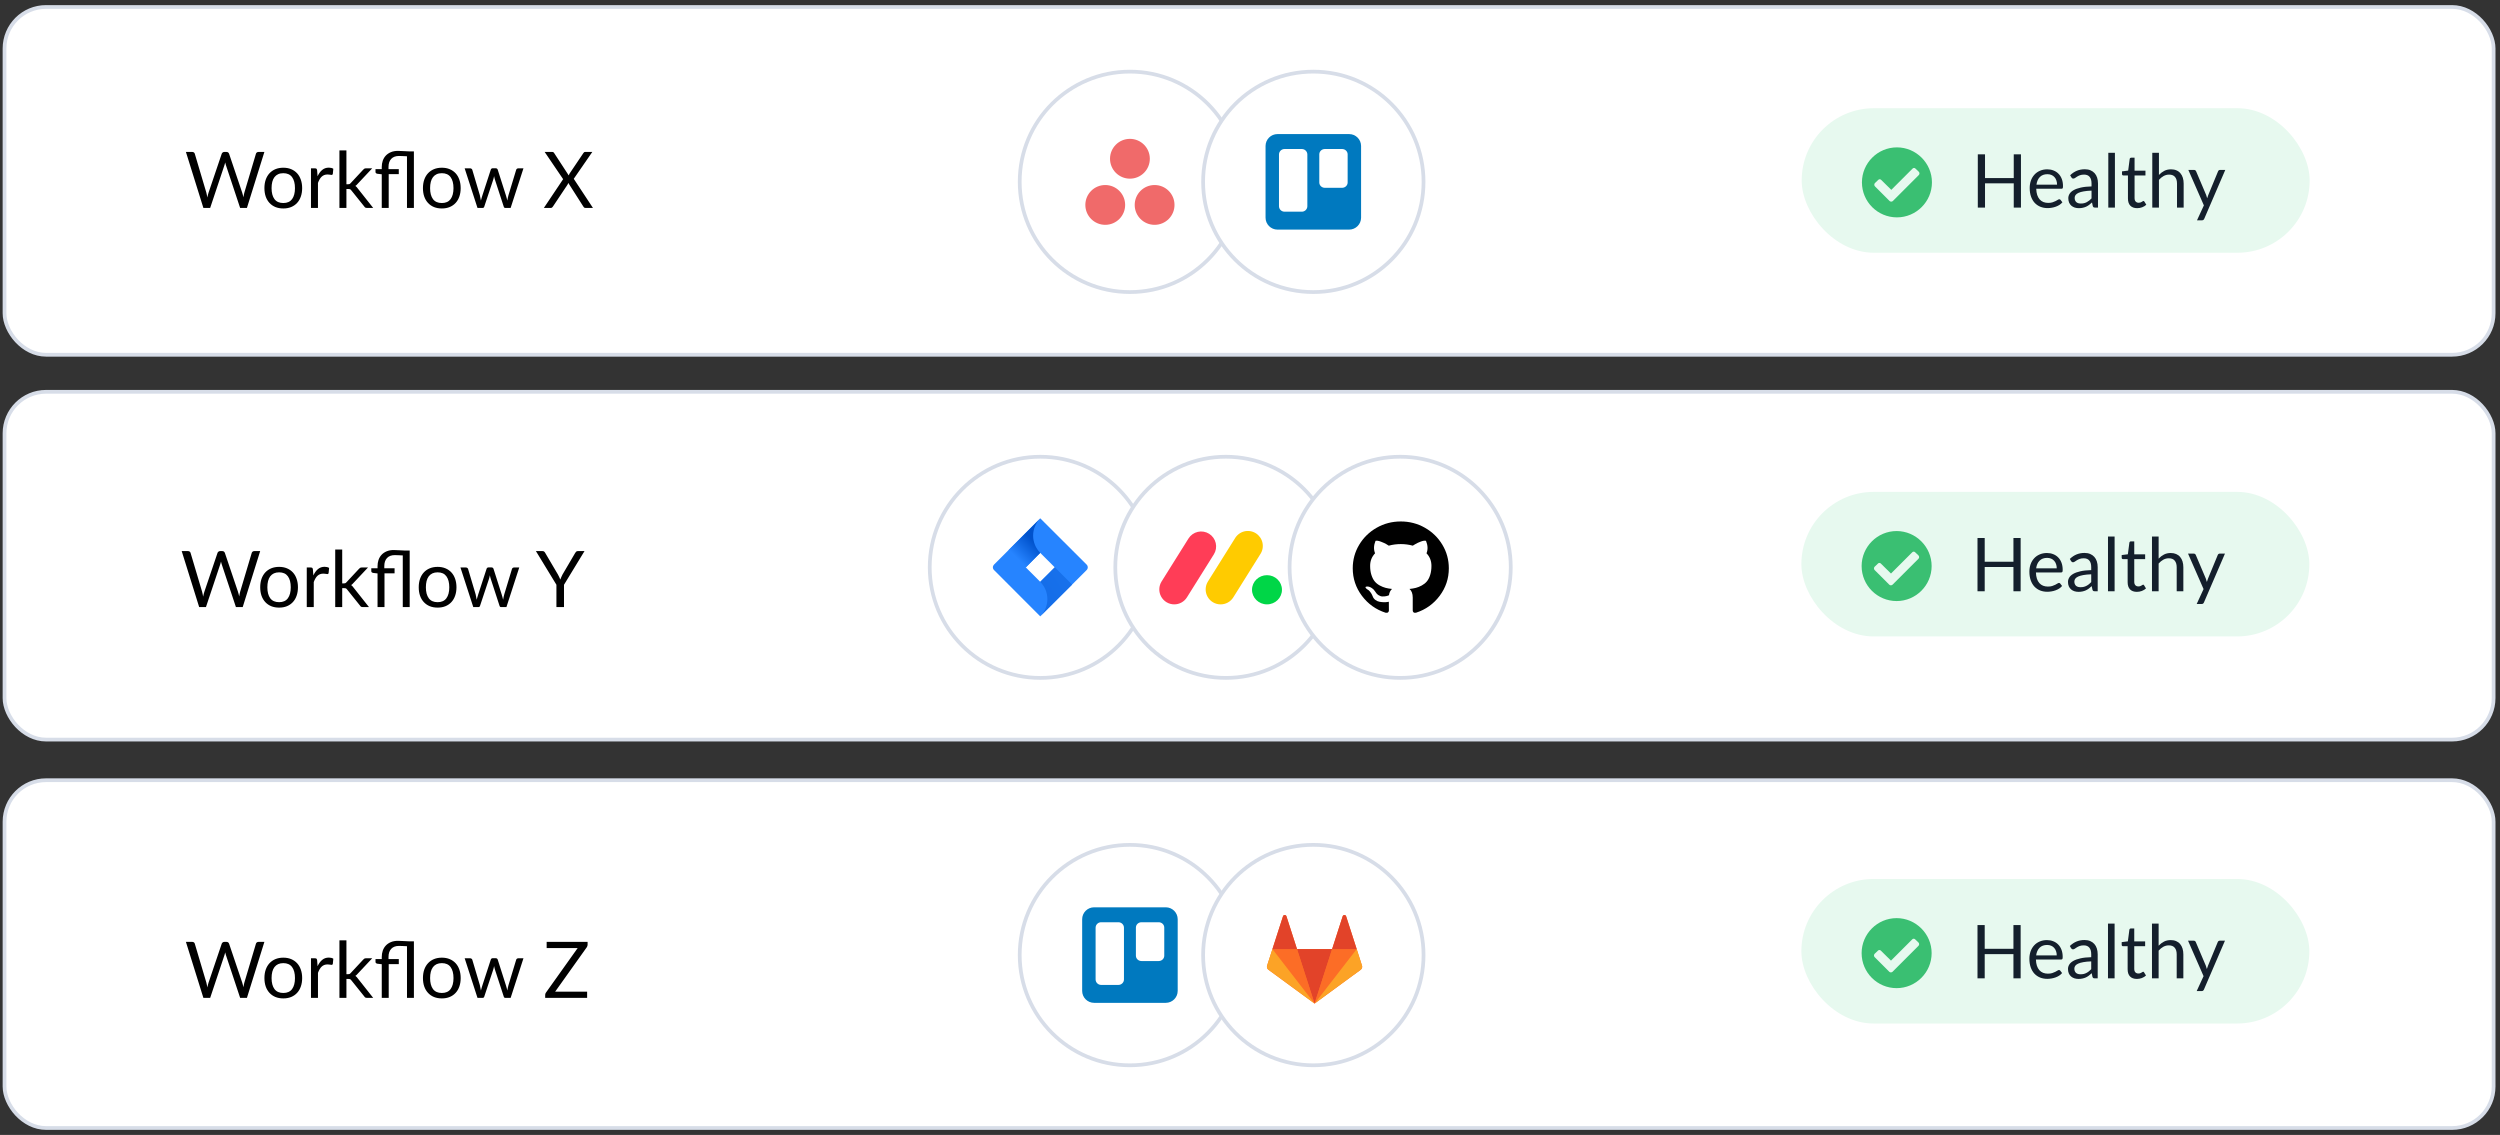
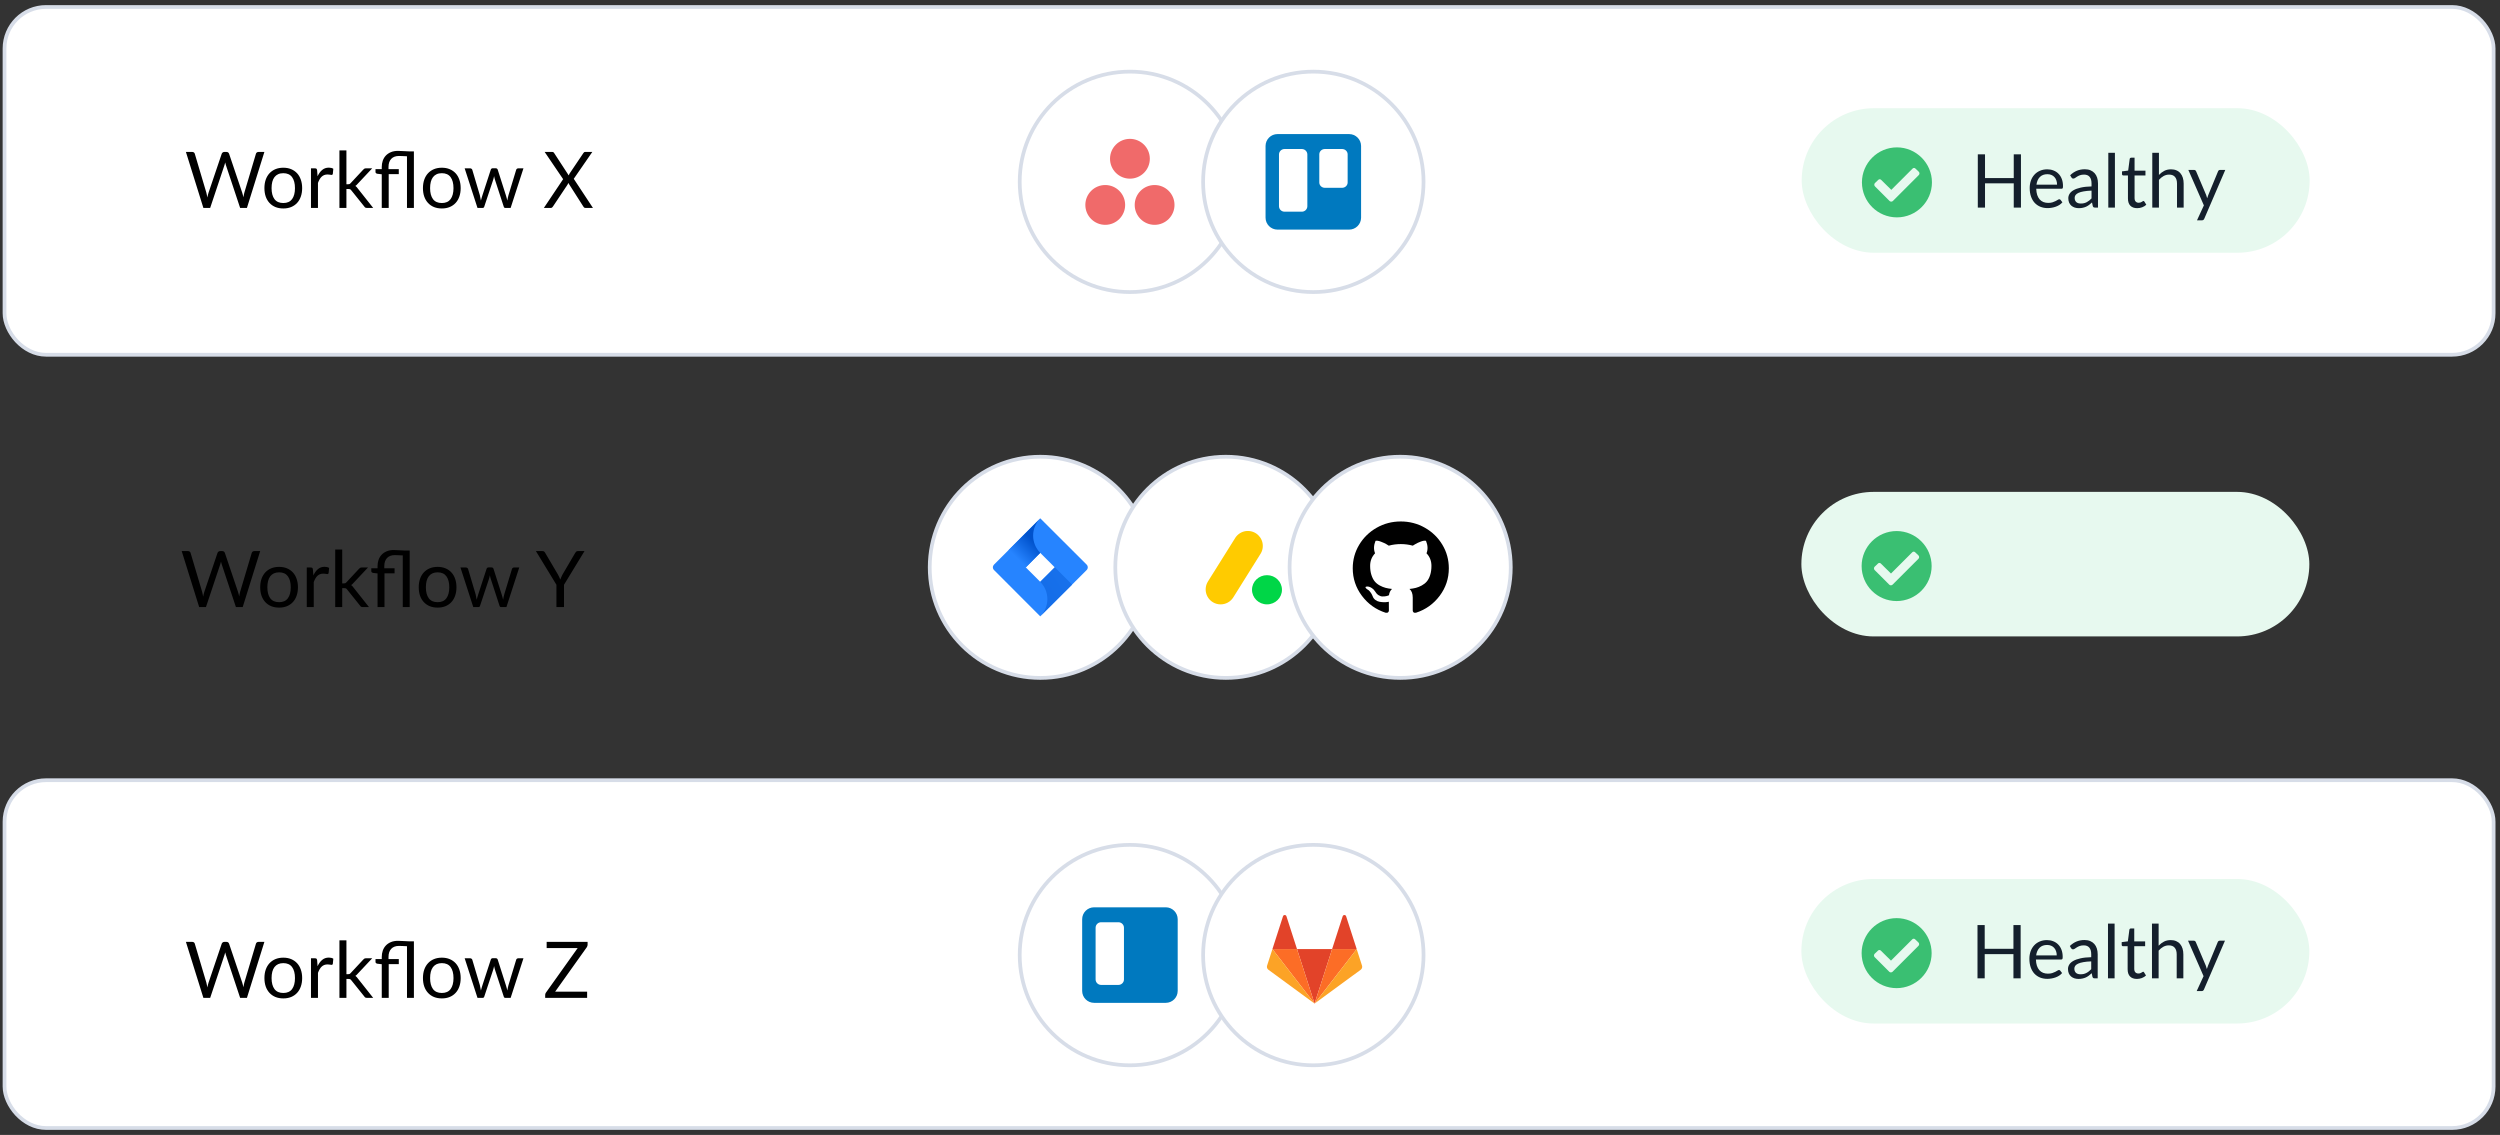
<svg xmlns="http://www.w3.org/2000/svg" width="478" height="217" viewBox="0 0 478 217" fill="none">
  <rect x="0" y="0" width="478" height="217" fill="#333333" stroke="none" />
  <rect x="0.865" y="1.334" width="475.912" height="66.496" rx="7.939" fill="white" stroke="#D7DDE8" stroke-width="0.717" />
  <path d="M50.55 29.051L47.212 39.753H45.912L43.201 31.59C43.176 31.51 43.151 31.426 43.127 31.336C43.107 31.247 43.084 31.152 43.059 31.052C43.034 31.152 43.01 31.247 42.985 31.336C42.96 31.426 42.935 31.51 42.91 31.59L40.184 39.753H38.885L35.547 29.051H36.749C36.878 29.051 36.985 29.083 37.07 29.148C37.16 29.213 37.217 29.295 37.242 29.394L39.452 36.833C39.487 36.967 39.519 37.111 39.549 37.266C39.584 37.42 39.617 37.584 39.646 37.759C39.681 37.584 39.716 37.42 39.751 37.266C39.791 37.106 39.833 36.962 39.878 36.833L42.395 29.394C42.425 29.31 42.482 29.233 42.566 29.163C42.656 29.088 42.763 29.051 42.888 29.051H43.306C43.435 29.051 43.54 29.083 43.619 29.148C43.699 29.213 43.759 29.295 43.799 29.394L46.308 36.833C46.353 36.962 46.392 37.101 46.427 37.251C46.467 37.4 46.505 37.557 46.539 37.721C46.564 37.557 46.592 37.4 46.622 37.251C46.651 37.101 46.684 36.962 46.719 36.833L48.937 29.394C48.962 29.305 49.016 29.225 49.101 29.155C49.191 29.086 49.298 29.051 49.422 29.051H50.55ZM54.172 32.068C54.725 32.068 55.222 32.16 55.666 32.344C56.109 32.529 56.487 32.79 56.801 33.128C57.114 33.467 57.353 33.878 57.518 34.361C57.687 34.839 57.772 35.374 57.772 35.966C57.772 36.564 57.687 37.101 57.518 37.579C57.353 38.057 57.114 38.466 56.801 38.804C56.487 39.143 56.109 39.404 55.666 39.588C55.222 39.767 54.725 39.857 54.172 39.857C53.614 39.857 53.111 39.767 52.663 39.588C52.22 39.404 51.842 39.143 51.528 38.804C51.215 38.466 50.973 38.057 50.804 37.579C50.64 37.101 50.557 36.564 50.557 35.966C50.557 35.374 50.64 34.839 50.804 34.361C50.973 33.878 51.215 33.467 51.528 33.128C51.842 32.79 52.22 32.529 52.663 32.344C53.111 32.16 53.614 32.068 54.172 32.068ZM54.172 38.819C54.919 38.819 55.476 38.57 55.845 38.072C56.213 37.569 56.398 36.87 56.398 35.974C56.398 35.073 56.213 34.371 55.845 33.868C55.476 33.365 54.919 33.114 54.172 33.114C53.794 33.114 53.462 33.178 53.179 33.308C52.9 33.437 52.666 33.624 52.477 33.868C52.292 34.112 52.153 34.413 52.059 34.771C51.969 35.125 51.924 35.526 51.924 35.974C51.924 36.87 52.108 37.569 52.477 38.072C52.85 38.57 53.415 38.819 54.172 38.819ZM60.72 33.703C60.959 33.186 61.252 32.782 61.601 32.494C61.949 32.2 62.375 32.053 62.878 32.053C63.037 32.053 63.189 32.07 63.334 32.105C63.483 32.14 63.615 32.195 63.729 32.27L63.632 33.263C63.602 33.387 63.528 33.45 63.408 33.45C63.339 33.45 63.236 33.435 63.102 33.405C62.968 33.375 62.816 33.36 62.647 33.36C62.407 33.36 62.193 33.395 62.004 33.465C61.82 33.534 61.653 33.639 61.504 33.778C61.359 33.913 61.227 34.082 61.108 34.286C60.993 34.485 60.889 34.714 60.794 34.973V39.753H59.458V32.187H60.219C60.364 32.187 60.463 32.215 60.518 32.27C60.573 32.324 60.61 32.419 60.63 32.553L60.72 33.703ZM66.235 28.752V35.227H66.579C66.678 35.227 66.76 35.215 66.825 35.19C66.895 35.16 66.967 35.102 67.041 35.018L69.431 32.456C69.501 32.372 69.573 32.307 69.648 32.262C69.728 32.212 69.832 32.187 69.962 32.187H71.164L68.378 35.152C68.244 35.322 68.1 35.453 67.945 35.548C68.035 35.608 68.114 35.678 68.184 35.757C68.259 35.832 68.329 35.919 68.393 36.019L71.351 39.753H70.163C70.049 39.753 69.949 39.735 69.864 39.7C69.785 39.66 69.715 39.591 69.655 39.491L67.168 36.392C67.094 36.287 67.019 36.22 66.944 36.19C66.875 36.156 66.765 36.138 66.616 36.138H66.235V39.753H64.898V28.752H66.235ZM72.991 39.753V33.323L72.154 33.225C72.045 33.201 71.958 33.163 71.893 33.114C71.828 33.059 71.796 32.981 71.796 32.882V32.337H72.991V31.933C72.991 31.515 73.053 31.119 73.177 30.746C73.307 30.368 73.501 30.039 73.76 29.76C74.019 29.482 74.343 29.26 74.731 29.096C75.119 28.931 75.572 28.849 76.09 28.849C76.473 28.849 76.842 28.864 77.195 28.894C77.554 28.924 77.9 28.941 78.233 28.946H79.137V39.753H77.815V29.88C77.546 29.87 77.275 29.857 77.001 29.843C76.732 29.828 76.496 29.82 76.292 29.82C75.644 29.82 75.147 30.007 74.798 30.38C74.454 30.749 74.283 31.266 74.283 31.933V32.337H76.247V33.3H74.32V39.753H72.991ZM84.482 32.068C85.034 32.068 85.532 32.16 85.975 32.344C86.418 32.529 86.797 32.79 87.111 33.128C87.424 33.467 87.663 33.878 87.827 34.361C87.997 34.839 88.081 35.374 88.081 35.966C88.081 36.564 87.997 37.101 87.827 37.579C87.663 38.057 87.424 38.466 87.111 38.804C86.797 39.143 86.418 39.404 85.975 39.588C85.532 39.767 85.034 39.857 84.482 39.857C83.924 39.857 83.421 39.767 82.973 39.588C82.53 39.404 82.152 39.143 81.838 38.804C81.524 38.466 81.283 38.057 81.114 37.579C80.949 37.101 80.867 36.564 80.867 35.966C80.867 35.374 80.949 34.839 81.114 34.361C81.283 33.878 81.524 33.467 81.838 33.128C82.152 32.79 82.53 32.529 82.973 32.344C83.421 32.16 83.924 32.068 84.482 32.068ZM84.482 38.819C85.228 38.819 85.786 38.57 86.155 38.072C86.523 37.569 86.707 36.87 86.707 35.974C86.707 35.073 86.523 34.371 86.155 33.868C85.786 33.365 85.228 33.114 84.482 33.114C84.103 33.114 83.772 33.178 83.489 33.308C83.21 33.437 82.976 33.624 82.787 33.868C82.602 34.112 82.463 34.413 82.368 34.771C82.279 35.125 82.234 35.526 82.234 35.974C82.234 36.87 82.418 37.569 82.787 38.072C83.16 38.57 83.725 38.819 84.482 38.819ZM100.084 32.187L97.634 39.753H96.581C96.452 39.753 96.362 39.668 96.312 39.499L94.639 34.368C94.6 34.254 94.567 34.139 94.542 34.025C94.517 33.905 94.492 33.788 94.468 33.674C94.443 33.788 94.418 33.905 94.393 34.025C94.368 34.139 94.336 34.256 94.296 34.376L92.593 39.499C92.548 39.668 92.449 39.753 92.294 39.753H91.294L88.844 32.187H89.89C89.994 32.187 90.081 32.215 90.151 32.27C90.226 32.324 90.275 32.389 90.3 32.464L91.749 37.333C91.834 37.691 91.901 38.03 91.951 38.349C91.996 38.184 92.04 38.017 92.085 37.848C92.135 37.679 92.187 37.507 92.242 37.333L93.84 32.434C93.865 32.359 93.907 32.297 93.967 32.247C94.032 32.197 94.109 32.172 94.199 32.172H94.781C94.881 32.172 94.963 32.197 95.028 32.247C95.092 32.297 95.137 32.359 95.162 32.434L96.723 37.333C96.778 37.507 96.827 37.679 96.872 37.848C96.917 38.017 96.959 38.184 96.999 38.349C97.024 38.184 97.054 38.02 97.089 37.856C97.129 37.686 97.171 37.512 97.216 37.333L98.695 32.464C98.719 32.384 98.767 32.319 98.836 32.27C98.906 32.215 98.988 32.187 99.083 32.187H100.084ZM113.369 39.753H111.935C111.826 39.753 111.739 39.725 111.674 39.67C111.614 39.611 111.565 39.546 111.525 39.476L108.657 34.98C108.617 35.1 108.572 35.202 108.523 35.287L105.729 39.476C105.68 39.546 105.625 39.611 105.565 39.67C105.51 39.725 105.433 39.753 105.334 39.753H103.989L107.671 34.256L104.139 29.051H105.58C105.685 29.051 105.762 29.068 105.812 29.103C105.861 29.138 105.906 29.188 105.946 29.253L108.739 33.539C108.774 33.435 108.826 33.32 108.896 33.196L111.532 29.282C111.572 29.213 111.619 29.158 111.674 29.118C111.729 29.073 111.794 29.051 111.868 29.051H113.25L109.702 34.189L113.369 39.753Z" fill="black" />
  <circle cx="216.041" cy="34.769" r="21.073" fill="white" stroke="#D7DDE8" stroke-width="0.717" />
  <path fill-rule="evenodd" clip-rule="evenodd" d="M216.042 34.16C218.143 34.16 219.847 32.456 219.847 30.354C219.847 28.253 218.143 26.549 216.042 26.549C213.94 26.549 212.236 28.253 212.236 30.354C212.236 32.456 213.94 34.16 216.042 34.16ZM211.323 35.377C209.221 35.377 207.518 37.081 207.518 39.183C207.518 41.285 209.221 42.988 211.323 42.988C213.425 42.988 215.128 41.285 215.128 39.183C215.128 37.081 213.425 35.377 211.323 35.377ZM220.761 35.377C218.659 35.377 216.955 37.081 216.955 39.182C216.955 41.285 218.659 42.988 220.761 42.988C222.862 42.988 224.566 41.285 224.566 39.182C224.566 37.081 222.862 35.377 220.761 35.377Z" fill="#F06A6A" />
  <circle cx="251.107" cy="34.769" r="21.073" fill="white" stroke="#D7DDE8" stroke-width="0.717" />
  <g clip-path="url(#clip0_497_20206)">
    <path fill-rule="evenodd" clip-rule="evenodd" d="M260.239 27.919C260.239 26.659 259.216 25.636 257.956 25.636H244.256C242.996 25.636 241.973 26.659 241.973 27.919V41.618C241.973 42.879 242.996 43.901 244.256 43.901H257.956C259.216 43.901 260.239 42.879 260.239 41.618V27.919Z" fill="#0079BF" />
    <path fill-rule="evenodd" clip-rule="evenodd" d="M257.67 29.508C257.67 28.946 257.192 28.49 256.603 28.49H253.314C252.726 28.49 252.248 28.946 252.248 29.508V34.893C252.248 35.454 252.726 35.91 253.314 35.91H256.603C257.192 35.91 257.67 35.454 257.67 34.893V29.508Z" fill="white" />
    <path fill-rule="evenodd" clip-rule="evenodd" d="M249.965 29.536C249.965 28.959 249.487 28.49 248.898 28.49H245.609C245.02 28.49 244.542 28.959 244.542 29.536V39.431C244.542 40.008 245.02 40.477 245.609 40.477H248.898C249.487 40.477 249.965 40.008 249.965 39.431V29.536Z" fill="white" />
  </g>
  <rect x="344.482" y="20.689" width="97.124" height="27.637" rx="13.818" fill="#E7F9EF" />
  <path d="M386.407 29.504V39.688H385.028V35.055H379.535V39.688H378.156V29.504H379.535V34.045H385.028V29.504H386.407ZM393.308 35.303C393.308 35.01 393.266 34.742 393.18 34.5C393.1 34.254 392.979 34.043 392.818 33.868C392.661 33.688 392.47 33.55 392.242 33.456C392.015 33.356 391.757 33.306 391.468 33.306C390.861 33.306 390.38 33.484 390.025 33.839C389.674 34.19 389.456 34.678 389.371 35.303H393.308ZM394.332 38.679C394.175 38.868 393.988 39.034 393.77 39.176C393.552 39.314 393.318 39.428 393.067 39.518C392.82 39.608 392.564 39.674 392.299 39.717C392.034 39.764 391.771 39.788 391.51 39.788C391.013 39.788 390.553 39.705 390.132 39.539C389.715 39.368 389.352 39.122 389.044 38.8C388.741 38.473 388.504 38.07 388.334 37.592C388.163 37.113 388.078 36.564 388.078 35.943C388.078 35.441 388.154 34.972 388.305 34.536C388.461 34.1 388.684 33.723 388.973 33.406C389.262 33.084 389.615 32.833 390.032 32.653C390.449 32.468 390.918 32.375 391.439 32.375C391.87 32.375 392.268 32.449 392.633 32.596C393.003 32.738 393.32 32.946 393.585 33.221C393.855 33.491 394.066 33.828 394.218 34.23C394.369 34.628 394.445 35.083 394.445 35.595C394.445 35.794 394.424 35.926 394.381 35.993C394.339 36.059 394.258 36.092 394.14 36.092H389.328C389.343 36.547 389.404 36.943 389.513 37.279C389.627 37.615 389.783 37.897 389.982 38.125C390.181 38.347 390.418 38.516 390.693 38.629C390.968 38.738 391.276 38.793 391.617 38.793C391.934 38.793 392.207 38.757 392.434 38.686C392.666 38.61 392.865 38.53 393.031 38.444C393.197 38.359 393.334 38.281 393.443 38.21C393.557 38.134 393.654 38.096 393.735 38.096C393.839 38.096 393.919 38.136 393.976 38.217L394.332 38.679ZM399.901 36.447C399.318 36.466 398.82 36.514 398.408 36.59C398.001 36.661 397.667 36.755 397.406 36.874C397.15 36.992 396.963 37.132 396.845 37.293C396.731 37.454 396.674 37.634 396.674 37.833C396.674 38.023 396.705 38.186 396.767 38.324C396.828 38.461 396.911 38.575 397.015 38.665C397.124 38.75 397.25 38.814 397.392 38.857C397.539 38.895 397.695 38.913 397.861 38.913C398.084 38.913 398.287 38.892 398.472 38.849C398.657 38.802 398.83 38.736 398.991 38.651C399.157 38.565 399.313 38.463 399.46 38.345C399.612 38.227 399.758 38.092 399.901 37.94V36.447ZM395.814 33.505C396.212 33.122 396.641 32.835 397.101 32.645C397.56 32.456 398.069 32.361 398.628 32.361C399.031 32.361 399.389 32.428 399.702 32.56C400.014 32.693 400.277 32.878 400.49 33.114C400.704 33.351 400.865 33.638 400.974 33.974C401.083 34.311 401.137 34.68 401.137 35.083V39.688H400.576C400.453 39.688 400.358 39.669 400.291 39.631C400.225 39.589 400.173 39.508 400.135 39.39L399.993 38.707C399.803 38.883 399.619 39.039 399.439 39.176C399.259 39.309 399.069 39.423 398.87 39.518C398.671 39.608 398.458 39.676 398.231 39.724C398.008 39.776 397.759 39.802 397.484 39.802C397.205 39.802 396.942 39.764 396.695 39.688C396.449 39.608 396.234 39.489 396.049 39.333C395.869 39.176 395.724 38.98 395.615 38.743C395.511 38.501 395.459 38.217 395.459 37.89C395.459 37.606 395.537 37.334 395.693 37.073C395.85 36.808 396.103 36.573 396.454 36.369C396.804 36.166 397.262 36 397.825 35.872C398.389 35.739 399.081 35.663 399.901 35.644V35.083C399.901 34.524 399.78 34.102 399.538 33.818C399.297 33.529 398.944 33.385 398.479 33.385C398.167 33.385 397.904 33.425 397.69 33.505C397.482 33.581 397.3 33.669 397.143 33.768C396.992 33.863 396.859 33.951 396.745 34.031C396.636 34.107 396.527 34.145 396.418 34.145C396.333 34.145 396.26 34.124 396.198 34.081C396.136 34.034 396.084 33.977 396.042 33.91L395.814 33.505ZM404.372 29.22V39.688H403.107V29.22H404.372ZM408.633 39.802C408.065 39.802 407.626 39.643 407.318 39.326C407.015 39.008 406.864 38.551 406.864 37.954V33.548H405.997C405.921 33.548 405.857 33.527 405.805 33.484C405.753 33.437 405.727 33.366 405.727 33.271V32.766L406.906 32.617L407.198 30.393C407.212 30.322 407.243 30.265 407.29 30.222C407.342 30.175 407.408 30.151 407.489 30.151H408.129V32.631H410.211V33.548H408.129V37.869C408.129 38.172 408.202 38.397 408.349 38.544C408.496 38.691 408.685 38.764 408.917 38.764C409.05 38.764 409.164 38.748 409.259 38.715C409.358 38.677 409.443 38.636 409.514 38.594C409.585 38.551 409.645 38.513 409.692 38.48C409.744 38.442 409.789 38.423 409.827 38.423C409.893 38.423 409.953 38.463 410.005 38.544L410.374 39.148C410.156 39.352 409.893 39.513 409.585 39.631C409.277 39.745 408.96 39.802 408.633 39.802ZM412.789 33.449C413.097 33.122 413.438 32.861 413.812 32.667C414.187 32.472 414.618 32.375 415.106 32.375C415.499 32.375 415.845 32.442 416.143 32.574C416.447 32.702 416.698 32.887 416.897 33.129C417.1 33.366 417.254 33.652 417.359 33.989C417.463 34.325 417.515 34.697 417.515 35.104V39.688H416.243V35.104C416.243 34.559 416.117 34.138 415.866 33.839C415.62 33.536 415.243 33.385 414.736 33.385C414.362 33.385 414.011 33.475 413.685 33.655C413.362 33.835 413.064 34.079 412.789 34.387V39.688H411.517V29.22H412.789V33.449ZM425.473 32.489L421.458 41.813C421.415 41.908 421.361 41.983 421.295 42.04C421.233 42.097 421.136 42.126 421.003 42.126H420.065L421.38 39.269L418.409 32.489H419.504C419.613 32.489 419.698 32.517 419.76 32.574C419.826 32.627 419.871 32.686 419.895 32.752L421.82 37.286C421.896 37.485 421.96 37.694 422.012 37.911C422.079 37.689 422.15 37.478 422.226 37.279L424.095 32.752C424.123 32.676 424.17 32.615 424.237 32.567C424.308 32.515 424.386 32.489 424.471 32.489H425.473Z" fill="#141F2C" />
  <path d="M369.388 34.87C369.388 31.2 366.366 28.177 362.695 28.177C358.997 28.177 356.002 31.2 356.002 34.87C356.002 38.568 358.997 41.563 362.695 41.563C366.366 41.563 369.388 38.568 369.388 34.87ZM361.912 38.433C361.75 38.594 361.454 38.594 361.292 38.433L358.485 35.626C358.323 35.464 358.323 35.167 358.485 35.005L359.105 34.411C359.267 34.222 359.537 34.222 359.699 34.411L361.615 36.3L365.664 32.252C365.826 32.063 366.096 32.063 366.258 32.252L366.878 32.846C367.04 33.008 367.04 33.305 366.878 33.467L361.912 38.433Z" fill="#3ABF72" />
-   <rect x="0.866" y="74.913" width="475.912" height="66.496" rx="7.939" fill="white" stroke="#D7DDE8" stroke-width="0.717" />
  <circle cx="198.909" cy="108.474" r="21.144" fill="white" stroke="#D7DDE8" stroke-width="0.717" />
  <g clip-path="url(#clip1_497_20206)">
    <path d="M207.763 107.948L199.683 99.885L198.892 99.099L192.839 105.173L190.059 107.948C189.989 108.017 189.934 108.098 189.896 108.188C189.858 108.278 189.838 108.375 189.838 108.473C189.838 108.571 189.858 108.667 189.896 108.757C189.934 108.847 189.989 108.929 190.059 108.997L195.597 114.544L198.892 117.846L204.983 111.773L205.079 111.678L207.763 108.997C207.902 108.858 207.981 108.67 207.981 108.473C207.981 108.276 207.902 108.088 207.763 107.948ZM198.892 111.246L196.125 108.475L198.892 105.704L201.667 108.475L198.892 111.246Z" fill="#2684FF" />
    <path d="M198.892 105.704C198.021 104.829 197.533 103.645 197.533 102.412C197.533 101.179 198.021 99.996 198.892 99.121L192.839 105.186L196.147 108.488L198.892 105.704Z" fill="url(#paint0_linear_497_20206)" />
    <path d="M201.685 108.466L198.892 111.246C199.768 112.122 200.259 113.309 200.259 114.546C200.259 115.784 199.768 116.971 198.892 117.846V117.846L204.992 111.769L201.685 108.466Z" fill="url(#paint1_linear_497_20206)" />
  </g>
  <circle cx="234.389" cy="108.472" r="21.144" fill="white" stroke="#D7DDE8" stroke-width="0.717" />
  <circle cx="267.714" cy="108.472" r="21.144" fill="white" stroke="#D7DDE8" stroke-width="0.717" />
  <path fill-rule="evenodd" clip-rule="evenodd" d="M275.785 104.162C274.963 102.791 273.849 101.705 272.442 100.905C271.035 100.104 269.497 99.704 267.831 99.704C266.164 99.704 264.627 100.104 263.22 100.905C261.813 101.705 260.698 102.791 259.877 104.162C259.055 105.534 258.645 107.032 258.645 108.656C258.645 110.607 259.229 112.361 260.397 113.919C261.565 115.477 263.074 116.555 264.924 117.154C265.14 117.193 265.299 117.166 265.403 117.072C265.506 116.979 265.558 116.863 265.558 116.723C265.558 116.699 265.556 116.49 265.552 116.094C265.548 115.697 265.546 115.351 265.546 115.056L265.271 115.102C265.095 115.133 264.874 115.147 264.607 115.143C264.34 115.139 264.063 115.112 263.776 115.061C263.488 115.012 263.222 114.895 262.974 114.712C262.727 114.529 262.552 114.291 262.448 113.995L262.329 113.727C262.249 113.549 262.123 113.35 261.952 113.133C261.781 112.915 261.607 112.767 261.432 112.69L261.348 112.631C261.292 112.593 261.24 112.546 261.193 112.491C261.144 112.437 261.109 112.383 261.084 112.328C261.061 112.274 261.08 112.229 261.144 112.194C261.208 112.159 261.324 112.142 261.492 112.142L261.73 112.177C261.89 112.208 262.087 112.301 262.322 112.456C262.558 112.612 262.751 112.814 262.903 113.062C263.086 113.381 263.308 113.624 263.567 113.791C263.826 113.958 264.087 114.042 264.35 114.042C264.613 114.042 264.841 114.022 265.032 113.983C265.223 113.944 265.402 113.886 265.57 113.808C265.641 113.288 265.837 112.887 266.156 112.608C265.701 112.561 265.293 112.491 264.93 112.398C264.567 112.304 264.193 112.153 263.806 111.943C263.419 111.733 263.098 111.473 262.843 111.162C262.588 110.851 262.378 110.443 262.215 109.938C262.051 109.433 261.97 108.85 261.97 108.189C261.97 107.249 262.285 106.449 262.915 105.788C262.62 105.081 262.647 104.288 262.998 103.41C263.23 103.34 263.573 103.393 264.027 103.567C264.482 103.742 264.815 103.893 265.026 104.017C265.237 104.14 265.407 104.246 265.534 104.331C266.276 104.129 267.041 104.028 267.83 104.028C268.62 104.028 269.386 104.129 270.128 104.331L270.582 104.052C270.892 103.865 271.26 103.694 271.682 103.539C272.105 103.383 272.428 103.341 272.651 103.41C273.01 104.289 273.042 105.081 272.747 105.788C273.377 106.449 273.692 107.249 273.692 108.19C273.692 108.85 273.61 109.435 273.447 109.944C273.283 110.453 273.072 110.861 272.813 111.168C272.554 111.475 272.23 111.733 271.844 111.943C271.457 112.153 271.082 112.304 270.72 112.398C270.357 112.491 269.948 112.561 269.493 112.608C269.908 112.958 270.115 113.51 270.115 114.263V116.722C270.115 116.862 270.165 116.979 270.265 117.072C270.365 117.165 270.522 117.193 270.737 117.154C272.588 116.555 274.096 115.477 275.265 113.919C276.433 112.361 277.017 110.606 277.017 108.656C277.016 107.032 276.606 105.534 275.785 104.162Z" fill="black" />
  <path d="M49.745 105.369L46.407 116.07H45.107L42.397 107.908C42.372 107.828 42.347 107.743 42.322 107.654C42.302 107.564 42.279 107.47 42.255 107.37C42.23 107.47 42.205 107.564 42.18 107.654C42.155 107.743 42.13 107.828 42.105 107.908L39.379 116.07H38.08L34.742 105.369H35.944C36.074 105.369 36.181 105.401 36.265 105.466C36.355 105.53 36.412 105.613 36.437 105.712L38.648 113.15C38.682 113.285 38.715 113.429 38.745 113.583C38.779 113.738 38.812 113.902 38.842 114.076C38.877 113.902 38.911 113.738 38.946 113.583C38.986 113.424 39.028 113.28 39.073 113.15L41.59 105.712C41.62 105.628 41.677 105.55 41.762 105.481C41.851 105.406 41.958 105.369 42.083 105.369H42.501C42.63 105.369 42.735 105.401 42.815 105.466C42.894 105.53 42.954 105.613 42.994 105.712L45.503 113.15C45.548 113.28 45.588 113.419 45.623 113.569C45.663 113.718 45.7 113.875 45.735 114.039C45.76 113.875 45.787 113.718 45.817 113.569C45.847 113.419 45.879 113.28 45.914 113.15L48.132 105.712C48.157 105.623 48.212 105.543 48.296 105.473C48.386 105.403 48.493 105.369 48.617 105.369H49.745ZM53.367 108.386C53.92 108.386 54.418 108.478 54.861 108.662C55.304 108.846 55.682 109.108 55.996 109.446C56.31 109.785 56.549 110.195 56.713 110.678C56.882 111.156 56.967 111.692 56.967 112.284C56.967 112.881 56.882 113.419 56.713 113.897C56.549 114.375 56.31 114.783 55.996 115.122C55.682 115.46 55.304 115.722 54.861 115.906C54.418 116.085 53.92 116.175 53.367 116.175C52.81 116.175 52.307 116.085 51.859 115.906C51.416 115.722 51.037 115.46 50.724 115.122C50.41 114.783 50.169 114.375 49.999 113.897C49.835 113.419 49.753 112.881 49.753 112.284C49.753 111.692 49.835 111.156 49.999 110.678C50.169 110.195 50.41 109.785 50.724 109.446C51.037 109.108 51.416 108.846 51.859 108.662C52.307 108.478 52.81 108.386 53.367 108.386ZM53.367 115.137C54.114 115.137 54.672 114.888 55.04 114.39C55.409 113.887 55.593 113.188 55.593 112.291C55.593 111.39 55.409 110.688 55.04 110.185C54.672 109.683 54.114 109.431 53.367 109.431C52.989 109.431 52.658 109.496 52.374 109.625C52.095 109.755 51.861 109.942 51.672 110.185C51.488 110.429 51.348 110.731 51.254 111.089C51.164 111.443 51.119 111.843 51.119 112.291C51.119 113.188 51.304 113.887 51.672 114.39C52.045 114.888 52.611 115.137 53.367 115.137ZM59.915 110.021C60.154 109.503 60.448 109.1 60.796 108.811C61.145 108.518 61.57 108.371 62.073 108.371C62.233 108.371 62.384 108.388 62.529 108.423C62.678 108.458 62.81 108.513 62.925 108.587L62.828 109.581C62.798 109.705 62.723 109.767 62.603 109.767C62.534 109.767 62.432 109.752 62.297 109.722C62.163 109.693 62.011 109.678 61.842 109.678C61.603 109.678 61.389 109.713 61.2 109.782C61.015 109.852 60.849 109.956 60.699 110.096C60.555 110.23 60.423 110.4 60.303 110.604C60.189 110.803 60.084 111.032 59.99 111.291V116.07H58.653V108.505H59.415C59.559 108.505 59.659 108.533 59.713 108.587C59.768 108.642 59.806 108.737 59.825 108.871L59.915 110.021ZM65.43 105.07V111.545H65.774C65.873 111.545 65.956 111.532 66.02 111.507C66.09 111.477 66.162 111.42 66.237 111.336L68.627 108.774C68.696 108.689 68.769 108.625 68.843 108.58C68.923 108.53 69.027 108.505 69.157 108.505H70.359L67.574 111.47C67.439 111.639 67.295 111.771 67.141 111.866C67.23 111.926 67.31 111.995 67.379 112.075C67.454 112.15 67.524 112.237 67.588 112.336L70.546 116.07H69.359C69.244 116.07 69.144 116.053 69.06 116.018C68.98 115.978 68.91 115.909 68.851 115.809L66.364 112.71C66.289 112.605 66.214 112.538 66.14 112.508C66.07 112.473 65.96 112.456 65.811 112.456H65.43V116.07H64.094V105.07H65.43ZM72.186 116.07V109.64L71.35 109.543C71.24 109.518 71.153 109.481 71.088 109.431C71.023 109.376 70.991 109.299 70.991 109.2V108.655H72.186V108.251C72.186 107.833 72.248 107.437 72.373 107.064C72.502 106.685 72.696 106.357 72.955 106.078C73.214 105.799 73.538 105.578 73.926 105.413C74.314 105.249 74.767 105.167 75.285 105.167C75.669 105.167 76.037 105.182 76.391 105.212C76.749 105.242 77.095 105.259 77.429 105.264H78.332V116.07H77.01V106.198C76.742 106.188 76.47 106.175 76.196 106.16C75.927 106.145 75.691 106.138 75.487 106.138C74.84 106.138 74.342 106.325 73.993 106.698C73.65 107.066 73.478 107.584 73.478 108.251V108.655H75.442V109.618H73.515V116.07H72.186ZM83.677 108.386C84.23 108.386 84.728 108.478 85.171 108.662C85.614 108.846 85.992 109.108 86.306 109.446C86.619 109.785 86.858 110.195 87.023 110.678C87.192 111.156 87.277 111.692 87.277 112.284C87.277 112.881 87.192 113.419 87.023 113.897C86.858 114.375 86.619 114.783 86.306 115.122C85.992 115.46 85.614 115.722 85.171 115.906C84.728 116.085 84.23 116.175 83.677 116.175C83.119 116.175 82.617 116.085 82.168 115.906C81.725 115.722 81.347 115.46 81.033 115.122C80.72 114.783 80.478 114.375 80.309 113.897C80.145 113.419 80.062 112.881 80.062 112.284C80.062 111.692 80.145 111.156 80.309 110.678C80.478 110.195 80.72 109.785 81.033 109.446C81.347 109.108 81.725 108.846 82.168 108.662C82.617 108.478 83.119 108.386 83.677 108.386ZM83.677 115.137C84.424 115.137 84.981 114.888 85.35 114.39C85.718 113.887 85.903 113.188 85.903 112.291C85.903 111.39 85.718 110.688 85.35 110.185C84.981 109.683 84.424 109.431 83.677 109.431C83.299 109.431 82.968 109.496 82.684 109.625C82.405 109.755 82.171 109.942 81.982 110.185C81.798 110.429 81.658 110.731 81.564 111.089C81.474 111.443 81.429 111.843 81.429 112.291C81.429 113.188 81.613 113.887 81.982 114.39C82.355 114.888 82.92 115.137 83.677 115.137ZM99.279 108.505L96.829 116.07H95.776C95.647 116.07 95.557 115.986 95.507 115.816L93.835 110.686C93.795 110.571 93.762 110.457 93.737 110.342C93.713 110.223 93.688 110.106 93.663 109.991C93.638 110.106 93.613 110.223 93.588 110.342C93.563 110.457 93.531 110.574 93.491 110.693L91.788 115.816C91.744 115.986 91.644 116.07 91.49 116.07H90.489L88.039 108.505H89.085C89.189 108.505 89.277 108.533 89.346 108.587C89.421 108.642 89.471 108.707 89.496 108.782L90.945 113.651C91.029 114.009 91.096 114.348 91.146 114.666C91.191 114.502 91.236 114.335 91.281 114.166C91.33 113.997 91.383 113.825 91.437 113.651L93.035 108.752C93.06 108.677 93.103 108.615 93.162 108.565C93.227 108.515 93.304 108.49 93.394 108.49H93.977C94.076 108.49 94.158 108.515 94.223 108.565C94.288 108.615 94.332 108.677 94.357 108.752L95.918 113.651C95.973 113.825 96.023 113.997 96.068 114.166C96.112 114.335 96.155 114.502 96.195 114.666C96.219 114.502 96.249 114.338 96.284 114.173C96.324 114.004 96.366 113.83 96.411 113.651L97.89 108.782C97.915 108.702 97.962 108.637 98.032 108.587C98.101 108.533 98.183 108.505 98.278 108.505H99.279ZM107.836 111.806V116.07H106.388V111.806L102.467 105.369H103.736C103.866 105.369 103.968 105.401 104.043 105.466C104.117 105.525 104.182 105.605 104.237 105.705L106.686 109.864C106.776 110.039 106.858 110.203 106.933 110.357C107.007 110.507 107.072 110.658 107.127 110.813C107.182 110.658 107.244 110.507 107.314 110.357C107.383 110.203 107.46 110.039 107.545 109.864L109.987 105.705C110.032 105.62 110.094 105.543 110.174 105.473C110.254 105.403 110.356 105.369 110.48 105.369H111.757L107.836 111.806Z" fill="black" />
-   <path d="M224.514 115.556C224.004 115.555 223.503 115.418 223.064 115.159C222.625 114.899 222.263 114.527 222.016 114.08C221.769 113.634 221.646 113.129 221.659 112.619C221.673 112.109 221.823 111.612 222.094 111.179L227.24 102.961C227.642 102.318 228.284 101.861 229.023 101.691C229.389 101.607 229.768 101.596 230.138 101.658C230.509 101.721 230.863 101.855 231.181 102.055C231.5 102.254 231.776 102.514 231.993 102.82C232.211 103.126 232.367 103.472 232.451 103.838C232.535 104.204 232.546 104.583 232.484 104.953C232.421 105.324 232.287 105.678 232.087 105.996L226.94 114.215C226.683 114.626 226.325 114.965 225.901 115.199C225.476 115.434 224.999 115.557 224.514 115.556V115.556Z" fill="#FF3D57" />
  <path d="M233.382 115.558C232.871 115.558 232.37 115.422 231.93 115.163C231.49 114.903 231.127 114.531 230.879 114.084C230.632 113.638 230.509 113.133 230.522 112.622C230.535 112.112 230.685 111.614 230.956 111.181L236.106 102.963C236.297 102.628 236.554 102.335 236.861 102.102C237.168 101.868 237.519 101.7 237.893 101.605C238.267 101.511 238.656 101.494 239.037 101.554C239.418 101.615 239.783 101.751 240.109 101.956C240.436 102.161 240.718 102.43 240.938 102.747C241.158 103.063 241.312 103.421 241.39 103.799C241.468 104.176 241.469 104.566 241.393 104.944C241.317 105.322 241.165 105.681 240.946 105.999L235.806 114.217C235.549 114.628 235.191 114.967 234.767 115.202C234.343 115.436 233.865 115.559 233.381 115.558H233.382Z" fill="#FFCB00" />
  <path d="M242.248 115.556C243.829 115.556 245.112 114.306 245.112 112.764C245.112 111.222 243.829 109.971 242.248 109.971C240.666 109.971 239.384 111.222 239.384 112.764C239.384 114.306 240.666 115.556 242.248 115.556Z" fill="#00D647" />
  <rect x="0.866" y="149.177" width="475.912" height="66.496" rx="7.939" fill="white" stroke="#D7DDE8" stroke-width="0.717" />
  <circle cx="216.042" cy="182.612" r="21.073" fill="white" stroke="#D7DDE8" stroke-width="0.717" />
  <g clip-path="url(#clip2_497_20206)">
    <path fill-rule="evenodd" clip-rule="evenodd" d="M225.175 175.76C225.175 174.5 224.153 173.477 222.892 173.477H209.193C207.933 173.477 206.91 174.5 206.91 175.76V189.46C206.91 190.72 207.933 191.743 209.193 191.743H222.892C224.153 191.743 225.175 190.72 225.175 189.46V175.76Z" fill="#0079BF" />
-     <path fill-rule="evenodd" clip-rule="evenodd" d="M222.607 177.349C222.607 176.787 222.129 176.331 221.54 176.331H218.251C217.662 176.331 217.184 176.787 217.184 177.349V182.734C217.184 183.295 217.662 183.751 218.251 183.751H221.54C222.129 183.751 222.607 183.295 222.607 182.734V177.349Z" fill="white" />
    <path fill-rule="evenodd" clip-rule="evenodd" d="M214.901 177.377C214.901 176.8 214.423 176.331 213.834 176.331H210.545C209.957 176.331 209.479 176.8 209.479 177.377V187.272C209.479 187.849 209.957 188.318 210.545 188.318H213.834C214.423 188.318 214.901 187.849 214.901 187.272V177.377Z" fill="white" />
  </g>
  <circle cx="251.108" cy="182.61" r="21.073" fill="white" stroke="#D7DDE8" stroke-width="0.717" />
  <path d="M50.551 180.088L47.213 190.789H45.914L43.203 182.627C43.178 182.547 43.153 182.462 43.128 182.373C43.108 182.283 43.086 182.189 43.061 182.089C43.036 182.189 43.011 182.283 42.986 182.373C42.961 182.462 42.937 182.547 42.912 182.627L40.186 190.789H38.886L35.548 180.088H36.751C36.88 180.088 36.987 180.12 37.072 180.185C37.161 180.249 37.218 180.332 37.243 180.431L39.454 187.869C39.489 188.004 39.521 188.148 39.551 188.302C39.586 188.457 39.618 188.621 39.648 188.795C39.683 188.621 39.718 188.457 39.753 188.302C39.792 188.143 39.835 187.999 39.88 187.869L42.396 180.431C42.426 180.346 42.483 180.269 42.568 180.2C42.658 180.125 42.765 180.088 42.889 180.088H43.307C43.437 180.088 43.541 180.12 43.621 180.185C43.701 180.249 43.761 180.332 43.8 180.431L46.31 187.869C46.354 187.999 46.394 188.138 46.429 188.288C46.469 188.437 46.506 188.594 46.541 188.758C46.566 188.594 46.593 188.437 46.623 188.288C46.653 188.138 46.685 187.999 46.72 187.869L48.938 180.431C48.963 180.342 49.018 180.262 49.103 180.192C49.192 180.122 49.299 180.088 49.424 180.088H50.551ZM54.174 183.105C54.726 183.105 55.224 183.197 55.667 183.381C56.11 183.565 56.489 183.827 56.802 184.165C57.116 184.504 57.355 184.914 57.519 185.397C57.689 185.875 57.773 186.411 57.773 187.003C57.773 187.6 57.689 188.138 57.519 188.616C57.355 189.094 57.116 189.502 56.802 189.841C56.489 190.179 56.11 190.441 55.667 190.625C55.224 190.804 54.726 190.894 54.174 190.894C53.616 190.894 53.113 190.804 52.665 190.625C52.222 190.441 51.844 190.179 51.53 189.841C51.216 189.502 50.975 189.094 50.806 188.616C50.641 188.138 50.559 187.6 50.559 187.003C50.559 186.411 50.641 185.875 50.806 185.397C50.975 184.914 51.216 184.504 51.53 184.165C51.844 183.827 52.222 183.565 52.665 183.381C53.113 183.197 53.616 183.105 54.174 183.105ZM54.174 189.856C54.92 189.856 55.478 189.607 55.846 189.109C56.215 188.606 56.399 187.907 56.399 187.01C56.399 186.109 56.215 185.407 55.846 184.904C55.478 184.402 54.92 184.15 54.174 184.15C53.795 184.15 53.464 184.215 53.18 184.344C52.902 184.474 52.668 184.661 52.478 184.904C52.294 185.148 52.155 185.45 52.06 185.808C51.971 186.162 51.926 186.562 51.926 187.01C51.926 187.907 52.11 188.606 52.478 189.109C52.852 189.607 53.417 189.856 54.174 189.856ZM60.721 184.74C60.96 184.222 61.254 183.819 61.603 183.53C61.951 183.237 62.377 183.09 62.88 183.09C63.039 183.09 63.191 183.107 63.335 183.142C63.485 183.177 63.617 183.232 63.731 183.306L63.634 184.3C63.604 184.424 63.529 184.486 63.41 184.486C63.34 184.486 63.238 184.471 63.104 184.441C62.969 184.412 62.817 184.397 62.648 184.397C62.409 184.397 62.195 184.432 62.006 184.501C61.822 184.571 61.655 184.675 61.506 184.815C61.361 184.949 61.229 185.119 61.11 185.323C60.995 185.522 60.891 185.751 60.796 186.01V190.789H59.459V183.224H60.221C60.365 183.224 60.465 183.252 60.52 183.306C60.575 183.361 60.612 183.456 60.632 183.59L60.721 184.74ZM66.237 179.789V186.264H66.58C66.68 186.264 66.762 186.251 66.827 186.226C66.896 186.196 66.969 186.139 67.043 186.055L69.433 183.493C69.503 183.408 69.575 183.344 69.65 183.299C69.729 183.249 69.834 183.224 69.963 183.224H71.166L68.38 186.189C68.246 186.358 68.101 186.49 67.947 186.585C68.037 186.645 68.116 186.714 68.186 186.794C68.26 186.869 68.33 186.956 68.395 187.055L71.352 190.789H70.165C70.05 190.789 69.951 190.772 69.866 190.737C69.787 190.697 69.717 190.627 69.657 190.528L67.17 187.429C67.096 187.324 67.021 187.257 66.946 187.227C66.876 187.192 66.767 187.175 66.618 187.175H66.237V190.789H64.9V179.789H66.237ZM72.993 190.789V184.359L72.156 184.262C72.046 184.237 71.959 184.2 71.895 184.15C71.83 184.095 71.798 184.018 71.798 183.919V183.374H72.993V182.97C72.993 182.552 73.055 182.156 73.179 181.783C73.309 181.404 73.503 181.076 73.762 180.797C74.021 180.518 74.344 180.297 74.733 180.132C75.121 179.968 75.574 179.886 76.092 179.886C76.475 179.886 76.844 179.901 77.197 179.931C77.555 179.961 77.901 179.978 78.235 179.983H79.139V190.789H77.817V180.917C77.548 180.907 77.277 180.894 77.003 180.879C76.734 180.864 76.498 180.857 76.293 180.857C75.646 180.857 75.148 181.044 74.8 181.417C74.456 181.785 74.284 182.303 74.284 182.97V183.374H76.249V184.337H74.322V190.789H72.993ZM84.483 183.105C85.036 183.105 85.534 183.197 85.977 183.381C86.42 183.565 86.799 183.827 87.112 184.165C87.426 184.504 87.665 184.914 87.829 185.397C87.998 185.875 88.083 186.411 88.083 187.003C88.083 187.6 87.998 188.138 87.829 188.616C87.665 189.094 87.426 189.502 87.112 189.841C86.799 190.179 86.42 190.441 85.977 190.625C85.534 190.804 85.036 190.894 84.483 190.894C83.926 190.894 83.423 190.804 82.975 190.625C82.532 190.441 82.153 190.179 81.84 189.841C81.526 189.502 81.285 189.094 81.115 188.616C80.951 188.138 80.869 187.6 80.869 187.003C80.869 186.411 80.951 185.875 81.115 185.397C81.285 184.914 81.526 184.504 81.84 184.165C82.153 183.827 82.532 183.565 82.975 183.381C83.423 183.197 83.926 183.105 84.483 183.105ZM84.483 189.856C85.23 189.856 85.788 189.607 86.156 189.109C86.525 188.606 86.709 187.907 86.709 187.01C86.709 186.109 86.525 185.407 86.156 184.904C85.788 184.402 85.23 184.15 84.483 184.15C84.105 184.15 83.774 184.215 83.49 184.344C83.211 184.474 82.977 184.661 82.788 184.904C82.604 185.148 82.465 185.45 82.37 185.808C82.28 186.162 82.236 186.562 82.236 187.01C82.236 187.907 82.42 188.606 82.788 189.109C83.162 189.607 83.727 189.856 84.483 189.856ZM100.085 183.224L97.636 190.789H96.583C96.453 190.789 96.364 190.705 96.314 190.535L94.641 185.405C94.601 185.29 94.569 185.176 94.544 185.061C94.519 184.942 94.494 184.825 94.469 184.71C94.444 184.825 94.419 184.942 94.395 185.061C94.37 185.176 94.337 185.293 94.297 185.412L92.595 190.535C92.55 190.705 92.45 190.789 92.296 190.789H91.295L88.846 183.224H89.891C89.996 183.224 90.083 183.252 90.153 183.306C90.227 183.361 90.277 183.426 90.302 183.5L91.751 188.37C91.835 188.728 91.903 189.067 91.953 189.385C91.997 189.221 92.042 189.054 92.087 188.885C92.137 188.716 92.189 188.544 92.244 188.37L93.842 183.471C93.867 183.396 93.909 183.334 93.969 183.284C94.034 183.234 94.111 183.209 94.2 183.209H94.783C94.882 183.209 94.965 183.234 95.029 183.284C95.094 183.334 95.139 183.396 95.164 183.471L96.725 188.37C96.779 188.544 96.829 188.716 96.874 188.885C96.919 189.054 96.961 189.221 97.001 189.385C97.026 189.221 97.056 189.057 97.091 188.892C97.13 188.723 97.173 188.549 97.218 188.37L98.696 183.5C98.721 183.421 98.768 183.356 98.838 183.306C98.908 183.252 98.99 183.224 99.085 183.224H100.085ZM112.348 180.625C112.348 180.79 112.298 180.949 112.199 181.103L106.142 189.609H112.258V190.789H104.238V190.222C104.238 190.142 104.25 190.067 104.275 189.998C104.305 189.928 104.34 189.861 104.379 189.796L110.451 181.268H104.521V180.088H112.348V180.625Z" fill="black" />
-   <path fill-rule="evenodd" clip-rule="evenodd" d="M260.42 184.633L259.401 181.467L257.38 175.194C257.276 174.871 256.823 174.871 256.719 175.194L254.699 181.467H247.989L245.969 175.194C245.864 174.871 245.412 174.871 245.308 175.194L243.287 181.467L242.267 184.633C242.174 184.921 242.277 185.237 242.52 185.416L251.344 191.883L260.168 185.416C260.411 185.237 260.513 184.921 260.42 184.633Z" fill="#FC6D26" />
  <path fill-rule="evenodd" clip-rule="evenodd" d="M251.344 191.883L254.699 181.467H247.989L251.344 191.883Z" fill="#E24329" />
  <path fill-rule="evenodd" clip-rule="evenodd" d="M251.344 191.883L247.989 181.467H243.287L251.344 191.883Z" fill="#FC6D26" />
  <path fill-rule="evenodd" clip-rule="evenodd" d="M243.287 181.467L242.267 184.633C242.174 184.921 242.277 185.237 242.52 185.416L251.344 191.883L243.287 181.467Z" fill="#FCA326" />
  <path fill-rule="evenodd" clip-rule="evenodd" d="M243.287 181.467H247.989L245.968 175.194C245.864 174.871 245.411 174.871 245.308 175.194L243.287 181.467Z" fill="#E24329" />
  <path fill-rule="evenodd" clip-rule="evenodd" d="M251.344 191.883L254.699 181.467H259.401L251.344 191.883Z" fill="#FC6D26" />
  <path fill-rule="evenodd" clip-rule="evenodd" d="M259.401 181.467L260.42 184.633C260.513 184.921 260.411 185.237 260.168 185.416L251.344 191.883L259.401 181.467Z" fill="#FCA326" />
  <path fill-rule="evenodd" clip-rule="evenodd" d="M259.401 181.467H254.698L256.719 175.194C256.823 174.871 257.276 174.871 257.38 175.194L259.401 181.467Z" fill="#E24329" />
  <rect x="344.423" y="94.049" width="97.124" height="27.637" rx="13.818" fill="#E7F9EF" />
-   <path d="M386.348 102.864V113.048H384.969V108.414H379.476V113.048H378.097V102.864H379.476V107.405H384.969V102.864H386.348ZM393.249 108.663C393.249 108.369 393.206 108.102 393.121 107.86C393.041 107.614 392.92 107.403 392.759 107.228C392.602 107.048 392.411 106.91 392.183 106.815C391.956 106.716 391.697 106.666 391.408 106.666C390.802 106.666 390.321 106.844 389.966 107.199C389.615 107.55 389.397 108.038 389.312 108.663H393.249ZM394.272 112.039C394.116 112.228 393.929 112.394 393.711 112.536C393.493 112.674 393.259 112.787 393.007 112.877C392.761 112.967 392.505 113.034 392.24 113.076C391.975 113.124 391.712 113.147 391.451 113.147C390.954 113.147 390.494 113.065 390.072 112.899C389.656 112.728 389.293 112.482 388.985 112.16C388.682 111.833 388.445 111.43 388.274 110.952C388.104 110.473 388.019 109.923 388.019 109.303C388.019 108.801 388.094 108.332 388.246 107.896C388.402 107.46 388.625 107.083 388.914 106.766C389.203 106.444 389.556 106.192 389.973 106.012C390.39 105.828 390.859 105.735 391.38 105.735C391.811 105.735 392.209 105.809 392.574 105.956C392.944 106.098 393.261 106.306 393.526 106.581C393.796 106.851 394.007 107.187 394.159 107.59C394.31 107.988 394.386 108.443 394.386 108.955C394.386 109.154 394.365 109.286 394.322 109.353C394.28 109.419 394.199 109.452 394.081 109.452H389.269C389.284 109.907 389.345 110.302 389.454 110.639C389.568 110.975 389.724 111.257 389.923 111.485C390.122 111.707 390.359 111.875 390.634 111.989C390.909 112.098 391.217 112.153 391.558 112.153C391.875 112.153 392.148 112.117 392.375 112.046C392.607 111.97 392.806 111.89 392.972 111.804C393.138 111.719 393.275 111.641 393.384 111.57C393.498 111.494 393.595 111.456 393.676 111.456C393.78 111.456 393.86 111.496 393.917 111.577L394.272 112.039ZM399.841 109.807C399.259 109.826 398.761 109.874 398.349 109.949C397.942 110.021 397.608 110.115 397.347 110.234C397.091 110.352 396.904 110.492 396.786 110.653C396.672 110.814 396.615 110.994 396.615 111.193C396.615 111.383 396.646 111.546 396.707 111.684C396.769 111.821 396.852 111.935 396.956 112.025C397.065 112.11 397.191 112.174 397.333 112.216C397.48 112.254 397.636 112.273 397.802 112.273C398.025 112.273 398.228 112.252 398.413 112.209C398.598 112.162 398.771 112.096 398.932 112.01C399.098 111.925 399.254 111.823 399.401 111.705C399.552 111.586 399.699 111.451 399.841 111.3V109.807ZM395.755 106.865C396.153 106.481 396.582 106.195 397.041 106.005C397.501 105.816 398.01 105.721 398.569 105.721C398.972 105.721 399.33 105.787 399.643 105.92C399.955 106.053 400.218 106.237 400.431 106.474C400.645 106.711 400.806 106.998 400.915 107.334C401.024 107.671 401.078 108.04 401.078 108.443V113.048H400.517C400.393 113.048 400.299 113.029 400.232 112.991C400.166 112.948 400.114 112.868 400.076 112.749L399.934 112.067C399.744 112.243 399.56 112.399 399.38 112.536C399.2 112.669 399.01 112.783 398.811 112.877C398.612 112.967 398.399 113.036 398.171 113.084C397.949 113.136 397.7 113.162 397.425 113.162C397.146 113.162 396.883 113.124 396.636 113.048C396.39 112.967 396.174 112.849 395.99 112.693C395.81 112.536 395.665 112.34 395.556 112.103C395.452 111.861 395.4 111.577 395.4 111.25C395.4 110.966 395.478 110.693 395.634 110.433C395.791 110.167 396.044 109.933 396.395 109.729C396.745 109.525 397.203 109.36 397.766 109.232C398.33 109.099 399.022 109.023 399.841 109.004V108.443C399.841 107.884 399.721 107.462 399.479 107.178C399.237 106.889 398.884 106.744 398.42 106.744C398.107 106.744 397.845 106.785 397.631 106.865C397.423 106.941 397.24 107.029 397.084 107.128C396.933 107.223 396.8 107.311 396.686 107.391C396.577 107.467 396.468 107.505 396.359 107.505C396.274 107.505 396.201 107.483 396.139 107.441C396.077 107.393 396.025 107.337 395.983 107.27L395.755 106.865ZM404.313 102.58V113.048H403.048V102.58H404.313ZM408.574 113.162C408.006 113.162 407.567 113.003 407.259 112.686C406.956 112.368 406.805 111.911 406.805 111.314V106.908H405.938C405.862 106.908 405.798 106.887 405.746 106.844C405.694 106.797 405.667 106.725 405.667 106.631V106.126L406.847 105.977L407.139 103.753C407.153 103.681 407.184 103.625 407.231 103.582C407.283 103.535 407.349 103.511 407.43 103.511H408.07V105.991H410.152V106.908H408.07V111.229C408.07 111.532 408.143 111.757 408.29 111.904C408.437 112.051 408.626 112.124 408.858 112.124C408.991 112.124 409.105 112.108 409.199 112.074C409.299 112.036 409.384 111.996 409.455 111.954C409.526 111.911 409.586 111.873 409.633 111.84C409.685 111.802 409.73 111.783 409.768 111.783C409.834 111.783 409.894 111.823 409.946 111.904L410.315 112.508C410.097 112.712 409.834 112.873 409.526 112.991C409.218 113.105 408.901 113.162 408.574 113.162ZM412.73 106.808C413.038 106.481 413.379 106.221 413.753 106.027C414.128 105.832 414.559 105.735 415.047 105.735C415.44 105.735 415.786 105.802 416.084 105.934C416.388 106.062 416.639 106.247 416.838 106.489C417.041 106.725 417.195 107.012 417.3 107.348C417.404 107.685 417.456 108.057 417.456 108.464V113.048H416.184V108.464C416.184 107.919 416.058 107.498 415.807 107.199C415.561 106.896 415.184 106.744 414.677 106.744C414.303 106.744 413.952 106.834 413.625 107.014C413.303 107.194 413.005 107.438 412.73 107.746V113.048H411.458V102.58H412.73V106.808ZM425.414 105.849L421.399 115.173C421.356 115.268 421.302 115.343 421.236 115.4C421.174 115.457 421.077 115.486 420.944 115.486H420.006L421.321 112.629L418.35 105.849H419.445C419.554 105.849 419.639 105.877 419.7 105.934C419.767 105.986 419.812 106.046 419.836 106.112L421.761 110.646C421.837 110.845 421.901 111.053 421.953 111.271C422.02 111.049 422.091 110.838 422.166 110.639L424.036 106.112C424.064 106.036 424.111 105.975 424.178 105.927C424.249 105.875 424.327 105.849 424.412 105.849H425.414Z" fill="#141F2C" />
  <path d="M369.329 108.23C369.329 104.559 366.306 101.537 362.636 101.537C358.938 101.537 355.942 104.559 355.942 108.23C355.942 111.927 358.938 114.923 362.636 114.923C366.306 114.923 369.329 111.927 369.329 108.23ZM361.853 111.792C361.691 111.954 361.394 111.954 361.232 111.792L358.425 108.986C358.263 108.824 358.263 108.527 358.425 108.365L359.046 107.771C359.208 107.582 359.478 107.582 359.64 107.771L361.556 109.66L365.604 105.612C365.766 105.423 366.036 105.423 366.198 105.612L366.819 106.206C366.981 106.368 366.981 106.665 366.819 106.826L361.853 111.792Z" fill="#3ABF72" />
  <rect x="344.423" y="168.059" width="97.124" height="27.637" rx="13.818" fill="#E7F9EF" />
  <path d="M386.348 176.874V187.058H384.969V182.424H379.476V187.058H378.097V176.874H379.476V181.415H384.969V176.874H386.348ZM393.249 182.673C393.249 182.379 393.206 182.112 393.121 181.87C393.04 181.624 392.92 181.413 392.759 181.237C392.602 181.057 392.41 180.92 392.183 180.825C391.955 180.726 391.697 180.676 391.408 180.676C390.802 180.676 390.321 180.854 389.966 181.209C389.615 181.56 389.397 182.048 389.312 182.673H393.249ZM394.272 186.049C394.116 186.238 393.929 186.404 393.711 186.546C393.493 186.683 393.258 186.797 393.007 186.887C392.761 186.977 392.505 187.044 392.24 187.086C391.974 187.134 391.711 187.157 391.451 187.157C390.953 187.157 390.494 187.074 390.072 186.909C389.655 186.738 389.293 186.492 388.985 186.169C388.682 185.843 388.445 185.44 388.274 184.961C388.104 184.483 388.018 183.933 388.018 183.313C388.018 182.81 388.094 182.341 388.246 181.905C388.402 181.47 388.625 181.093 388.914 180.775C389.203 180.453 389.556 180.202 389.973 180.022C390.39 179.837 390.859 179.745 391.38 179.745C391.811 179.745 392.209 179.818 392.574 179.965C392.943 180.107 393.261 180.316 393.526 180.591C393.796 180.861 394.007 181.197 394.159 181.6C394.31 181.998 394.386 182.453 394.386 182.964C394.386 183.163 394.365 183.296 394.322 183.362C394.279 183.429 394.199 183.462 394.08 183.462H389.269C389.283 183.917 389.345 184.312 389.454 184.649C389.568 184.985 389.724 185.267 389.923 185.494C390.122 185.717 390.359 185.885 390.634 185.999C390.908 186.108 391.216 186.162 391.557 186.162C391.875 186.162 392.147 186.127 392.375 186.056C392.607 185.98 392.806 185.899 392.972 185.814C393.138 185.729 393.275 185.651 393.384 185.58C393.498 185.504 393.595 185.466 393.675 185.466C393.779 185.466 393.86 185.506 393.917 185.587L394.272 186.049ZM399.841 183.817C399.259 183.836 398.761 183.883 398.349 183.959C397.941 184.03 397.607 184.125 397.347 184.244C397.091 184.362 396.904 184.502 396.785 184.663C396.672 184.824 396.615 185.004 396.615 185.203C396.615 185.392 396.646 185.556 396.707 185.693C396.769 185.831 396.852 185.944 396.956 186.034C397.065 186.12 397.19 186.184 397.333 186.226C397.479 186.264 397.636 186.283 397.802 186.283C398.024 186.283 398.228 186.262 398.413 186.219C398.598 186.172 398.771 186.105 398.932 186.02C399.097 185.935 399.254 185.833 399.401 185.715C399.552 185.596 399.699 185.461 399.841 185.31V183.817ZM395.755 180.875C396.153 180.491 396.582 180.205 397.041 180.015C397.501 179.826 398.01 179.731 398.569 179.731C398.972 179.731 399.33 179.797 399.642 179.93C399.955 180.062 400.218 180.247 400.431 180.484C400.644 180.721 400.805 181.008 400.914 181.344C401.023 181.68 401.078 182.05 401.078 182.453V187.058H400.516C400.393 187.058 400.298 187.039 400.232 187.001C400.166 186.958 400.114 186.878 400.076 186.759L399.934 186.077C399.744 186.252 399.559 186.409 399.379 186.546C399.199 186.679 399.01 186.792 398.811 186.887C398.612 186.977 398.399 187.046 398.171 187.093C397.949 187.145 397.7 187.171 397.425 187.171C397.145 187.171 396.883 187.134 396.636 187.058C396.39 186.977 396.174 186.859 395.989 186.702C395.809 186.546 395.665 186.349 395.556 186.113C395.452 185.871 395.4 185.587 395.4 185.26C395.4 184.976 395.478 184.703 395.634 184.443C395.79 184.177 396.044 183.943 396.395 183.739C396.745 183.535 397.202 183.369 397.766 183.241C398.33 183.109 399.022 183.033 399.841 183.014V182.453C399.841 181.894 399.72 181.472 399.479 181.188C399.237 180.899 398.884 180.754 398.42 180.754C398.107 180.754 397.844 180.794 397.631 180.875C397.423 180.951 397.24 181.038 397.084 181.138C396.932 181.233 396.8 181.32 396.686 181.401C396.577 181.477 396.468 181.515 396.359 181.515C396.274 181.515 396.2 181.493 396.139 181.451C396.077 181.403 396.025 181.346 395.982 181.28L395.755 180.875ZM404.312 176.59V187.058H403.047V176.59H404.312ZM408.574 187.171C408.005 187.171 407.567 187.013 407.259 186.695C406.956 186.378 406.804 185.921 406.804 185.324V180.918H405.937C405.861 180.918 405.798 180.896 405.745 180.854C405.693 180.806 405.667 180.735 405.667 180.64V180.136L406.847 179.987L407.138 177.762C407.153 177.691 407.183 177.634 407.231 177.592C407.283 177.544 407.349 177.521 407.43 177.521H408.069V180.001H410.151V180.918H408.069V185.238C408.069 185.542 408.143 185.767 408.29 185.914C408.436 186.06 408.626 186.134 408.858 186.134C408.991 186.134 409.104 186.117 409.199 186.084C409.299 186.046 409.384 186.006 409.455 185.963C409.526 185.921 409.585 185.883 409.633 185.85C409.685 185.812 409.73 185.793 409.768 185.793C409.834 185.793 409.893 185.833 409.945 185.914L410.315 186.518C410.097 186.721 409.834 186.882 409.526 187.001C409.218 187.115 408.901 187.171 408.574 187.171ZM412.73 180.818C413.038 180.491 413.379 180.231 413.753 180.036C414.127 179.842 414.559 179.745 415.047 179.745C415.44 179.745 415.786 179.811 416.084 179.944C416.387 180.072 416.638 180.257 416.837 180.498C417.041 180.735 417.195 181.022 417.299 181.358C417.404 181.695 417.456 182.067 417.456 182.474V187.058H416.184V182.474C416.184 181.929 416.058 181.507 415.807 181.209C415.561 180.906 415.184 180.754 414.677 180.754C414.303 180.754 413.952 180.844 413.625 181.024C413.303 181.204 413.005 181.448 412.73 181.756V187.058H411.458V176.59H412.73V180.818ZM425.414 179.859L421.399 189.183C421.356 189.277 421.302 189.353 421.235 189.41C421.174 189.467 421.077 189.495 420.944 189.495H420.006L421.321 186.638L418.35 179.859H419.444C419.553 179.859 419.639 179.887 419.7 179.944C419.767 179.996 419.812 180.055 419.835 180.122L421.761 184.656C421.837 184.855 421.901 185.063 421.953 185.281C422.019 185.058 422.09 184.848 422.166 184.649L424.035 180.122C424.064 180.046 424.111 179.984 424.177 179.937C424.248 179.885 424.327 179.859 424.412 179.859H425.414Z" fill="#141F2C" />
  <path d="M369.329 182.24C369.329 178.569 366.306 175.546 362.636 175.546C358.938 175.546 355.942 178.569 355.942 182.24C355.942 185.937 358.938 188.933 362.636 188.933C366.306 188.933 369.329 185.937 369.329 182.24ZM361.853 185.802C361.691 185.964 361.394 185.964 361.232 185.802L358.425 182.995C358.263 182.833 358.263 182.537 358.425 182.375L359.046 181.781C359.208 181.592 359.478 181.592 359.64 181.781L361.556 183.67L365.604 179.622C365.766 179.433 366.036 179.433 366.198 179.622L366.819 180.215C366.981 180.377 366.981 180.674 366.819 180.836L361.853 185.802Z" fill="#3ABF72" />
  <defs>
    <linearGradient id="paint0_linear_497_20206" x1="198.408" y1="102.898" x2="194.536" y2="106.776" gradientUnits="userSpaceOnUse">
      <stop offset="0.18" stop-color="#0052CC" />
      <stop offset="1" stop-color="#2684FF" />
    </linearGradient>
    <linearGradient id="paint1_linear_497_20206" x1="450.529" y1="604.767" x2="527.268" y2="554.86" gradientUnits="userSpaceOnUse">
      <stop offset="0.18" stop-color="#0052CC" />
      <stop offset="1" stop-color="#2684FF" />
    </linearGradient>
    <clipPath id="clip0_497_20206">
      <rect width="19.483" height="19.483" fill="white" transform="translate(241.365 25.027)" />
    </clipPath>
    <clipPath id="clip1_497_20206">
      <rect width="19.352" height="19.352" fill="white" transform="translate(189.233 98.797)" />
    </clipPath>
    <clipPath id="clip2_497_20206">
      <rect width="19.483" height="19.483" fill="white" transform="translate(206.301 172.868)" />
    </clipPath>
  </defs>
</svg>